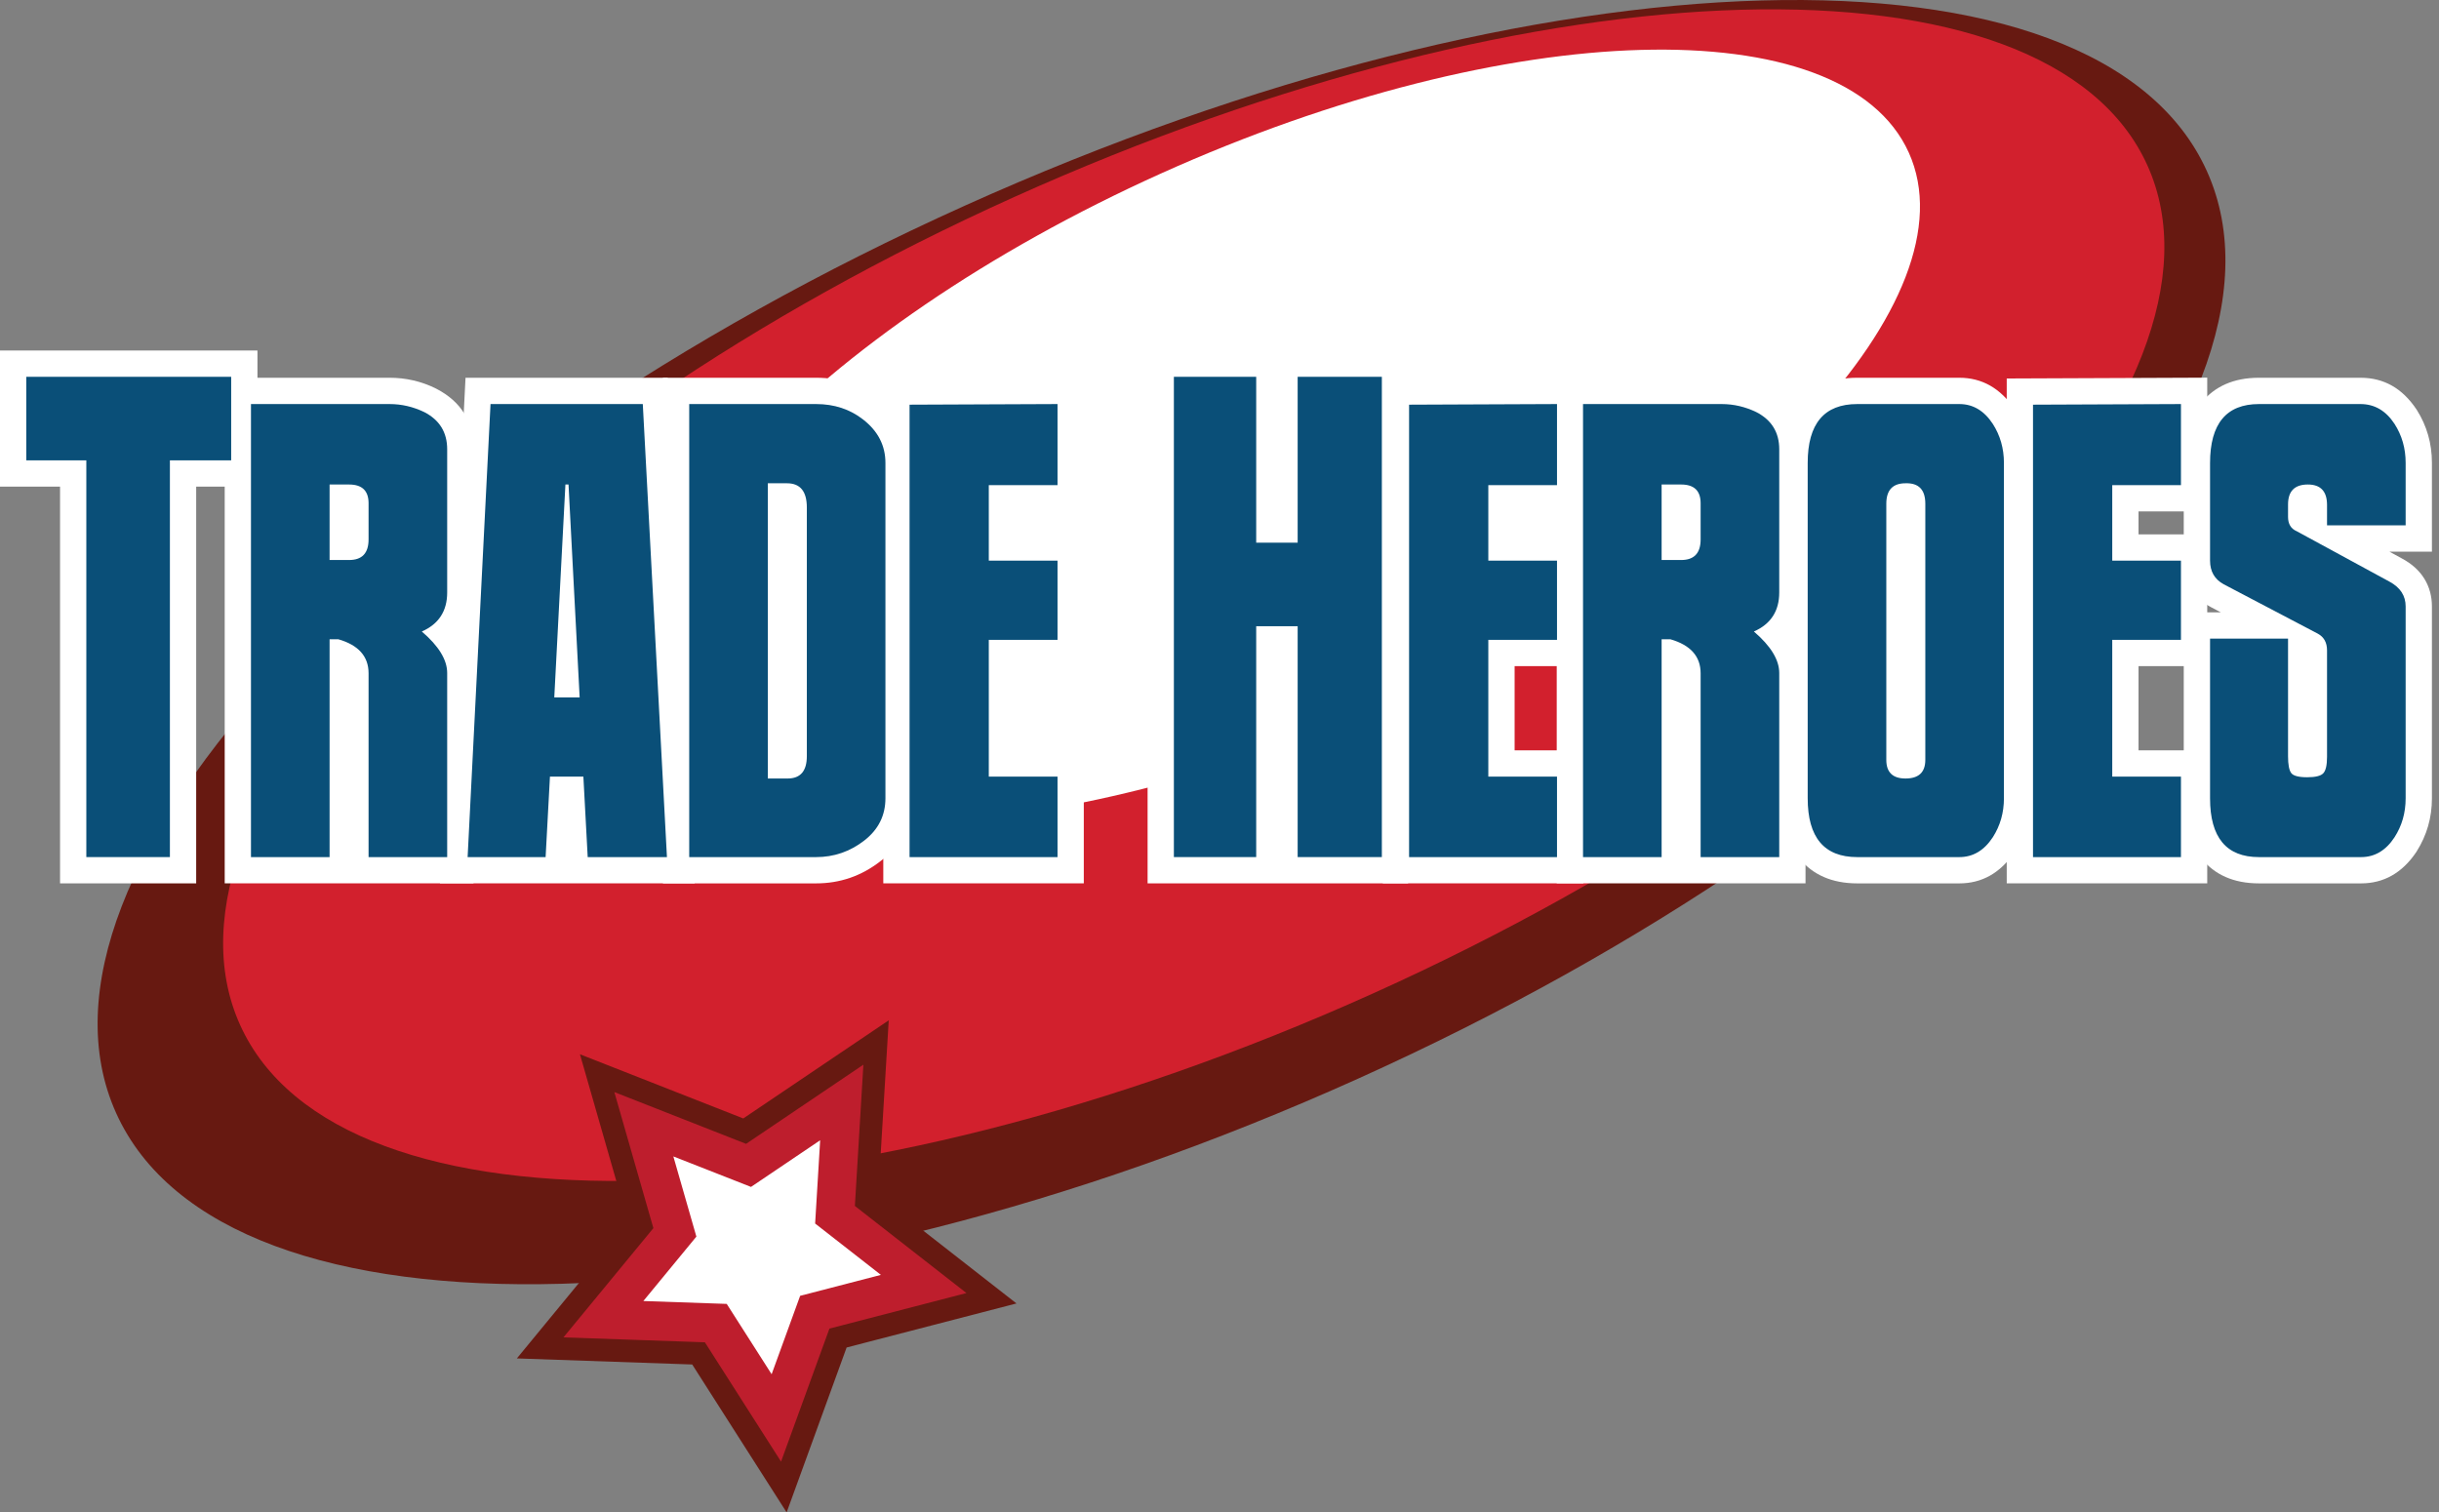
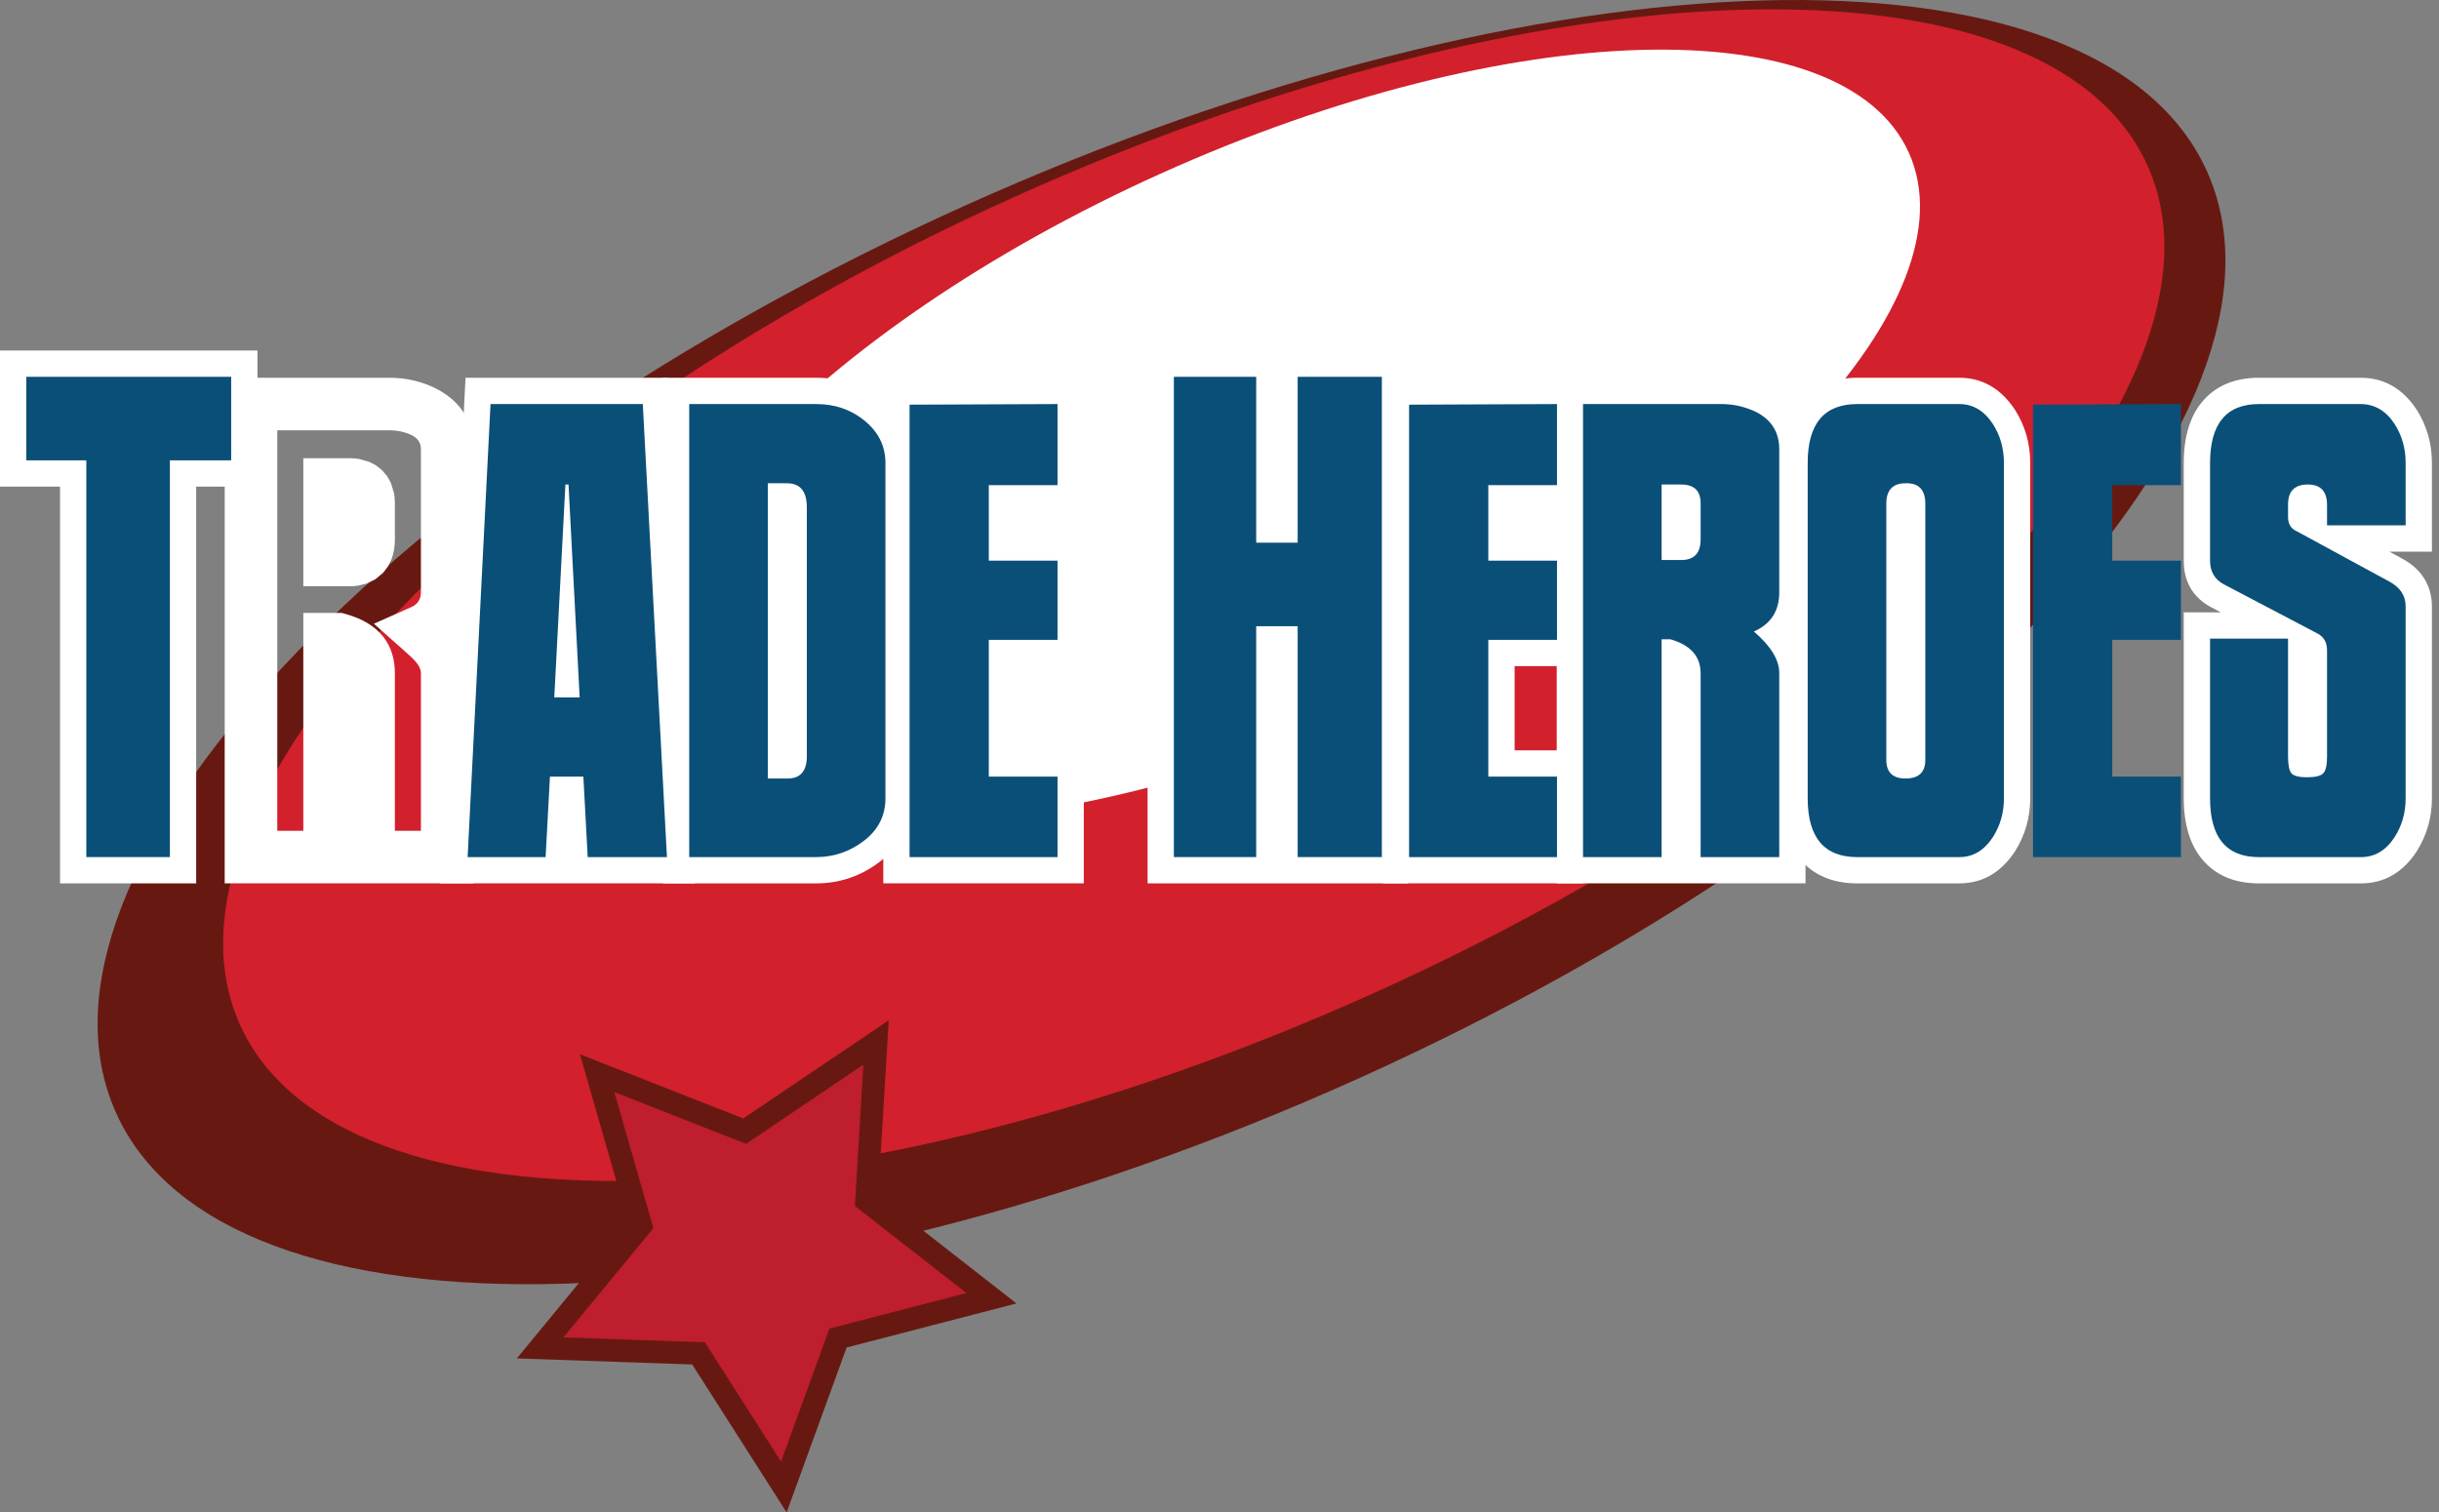
<svg xmlns="http://www.w3.org/2000/svg" width="129" height="80" viewBox="0 0 129 80" fill="none">
  <rect x="0" y="0" width="129" height="80" fill="#808080" stroke="none" />
  <path fill-rule="evenodd" clip-rule="evenodd" d="M116.724 9.053C122.469 21.805 102.372 43.295 71.837 57.054C41.3 70.813 11.889 71.63 6.143 58.879C0.397 46.129 20.494 24.637 51.031 10.879C81.566 -2.88 110.979 -3.698 116.724 9.053" fill="#671911" />
-   <path fill-rule="evenodd" clip-rule="evenodd" d="M113.58 8.754C118.822 20.387 100.487 39.993 72.629 52.546C44.77 65.097 17.937 65.843 12.696 54.21C7.454 42.577 25.789 22.971 53.647 10.419C81.506 -2.134 108.338 -2.88 113.58 8.754Z" fill="#D2202D" />
+   <path fill-rule="evenodd" clip-rule="evenodd" d="M113.58 8.754C118.822 20.387 100.487 39.993 72.629 52.546C44.77 65.097 17.937 65.843 12.696 54.21C7.454 42.577 25.789 22.971 53.647 10.419C81.506 -2.134 108.338 -2.88 113.58 8.754" fill="#D2202D" />
  <path fill-rule="evenodd" clip-rule="evenodd" d="M100.959 8.076C104.418 15.752 92.319 28.69 73.935 36.973C55.551 45.257 37.844 45.749 34.385 38.072C30.926 30.396 43.025 17.458 61.409 9.175C79.793 0.891 97.5 0.399 100.959 8.076Z" fill="white" />
  <path fill-rule="evenodd" clip-rule="evenodd" d="M36.947 71.588L28.569 71.298L33.897 64.825L31.584 56.766L39.386 59.832L46.336 55.143L45.831 63.511L52.438 68.671L44.323 70.777L41.458 78.655L36.947 71.588Z" fill="#BE1E2D" />
  <path fill-rule="evenodd" clip-rule="evenodd" d="M45.665 56.318L45.253 63.163L45.215 63.79L45.711 64.178L51.115 68.398L44.477 70.121L43.869 70.279L43.654 70.87L41.31 77.314L37.621 71.534L37.282 71.004L36.654 70.981L29.801 70.743L34.158 65.45L34.558 64.964L34.384 64.359L32.493 57.768L38.875 60.276L39.461 60.506L39.982 60.154L45.665 56.318ZM47.006 53.971L39.312 59.162L30.674 55.768L33.234 64.689L27.337 71.856L36.612 72.177L41.606 80.001L44.778 71.279L53.762 68.948L46.447 63.235L47.006 53.971Z" fill="#671911" />
-   <path fill-rule="evenodd" clip-rule="evenodd" d="M39.721 62.784L43.379 60.316L43.113 64.721L46.591 67.437L42.32 68.545L40.812 72.692L38.437 68.972L34.027 68.82L36.832 65.412L35.614 61.171L39.721 62.784Z" fill="white" />
  <path fill-rule="evenodd" clip-rule="evenodd" d="M10.837 21.321H2.78V22.961H5.956V24.351V43.946H7.595V22.961H10.837V21.321ZM13.617 25.741H10.376V46.727H3.176V25.741H0V18.541H13.617L13.617 25.741Z" fill="white" />
  <path fill-rule="evenodd" clip-rule="evenodd" d="M118.282 29.682C118.65 29.876 123.183 32.262 123.209 32.275L123.751 32.65L124.171 33.187L124.403 33.8L124.468 34.403V40.034C124.468 40.458 124.415 40.802 124.337 41.058L124.131 41.527L123.915 41.804L123.625 42.08L123.109 42.347C122.84 42.443 122.478 42.504 122.03 42.504C121.423 42.504 120.976 42.39 120.693 42.248L120.255 41.938L119.987 41.599L119.986 41.599C119.808 41.3 119.625 40.776 119.625 40.001V35.17H118.281V42.227C118.281 42.934 118.336 43.469 118.689 43.754C118.882 43.91 119.152 43.947 119.476 43.947H124.879C125.135 43.947 125.317 43.775 125.481 43.531C125.726 43.137 125.845 42.702 125.845 42.227V32.078C125.845 32.029 125.783 32.024 125.727 31.993L120.807 29.304L120.908 29.354L120.402 29.046L119.959 28.55L119.698 27.937L119.625 27.331V26.676C119.625 26.333 119.679 26.034 119.767 25.773L119.978 25.321L120.299 24.912L120.708 24.59L121.161 24.38C121.42 24.291 121.721 24.238 122.063 24.238C122.223 24.238 122.372 24.25 122.511 24.271L122.975 24.386L123.436 24.61L123.846 24.95L124.101 25.286L124.282 25.647C124.367 25.864 124.429 26.114 124.455 26.399H125.845V24.482C125.845 24.007 125.726 23.572 125.48 23.176C125.312 22.929 125.12 22.763 124.846 22.763H119.476C119.152 22.763 118.882 22.8 118.689 22.955C118.335 23.241 118.281 23.776 118.281 24.482V29.656L118.282 29.682ZM118.285 29.716L119.072 30.503L118.285 29.716ZM126.377 29.18C126.78 29.4 127.042 29.543 127.041 29.543C128.104 30.108 128.626 31.013 128.626 32.078V42.227C128.626 43.251 128.357 44.186 127.813 45.047L127.804 45.062C127.052 46.187 126.059 46.728 124.879 46.728H119.476C118.119 46.728 117.134 46.255 116.462 45.441C115.865 44.719 115.5 43.66 115.5 42.227V32.39H117.458L116.96 32.127L116.956 32.126C115.977 31.604 115.5 30.766 115.5 29.656V24.482C115.5 23.051 115.865 21.99 116.461 21.269C117.134 20.455 118.119 19.982 119.476 19.982H124.846C126.073 19.982 127.056 20.528 127.813 21.663L127.823 21.678C128.357 22.523 128.626 23.458 128.626 24.482V29.18H126.377Z" fill="white" />
-   <path fill-rule="evenodd" clip-rule="evenodd" d="M113.962 42.471H110.328V32.455H113.962V31.045H110.328V24.27H113.962V22.769L108.918 22.789V43.946H113.962V42.471ZM116.742 46.727H106.137V20.021L116.742 19.977V27.051H113.108V28.265H116.742V35.235H113.108V39.691H116.742V46.727Z" fill="white" />
  <path fill-rule="evenodd" clip-rule="evenodd" d="M100.783 42.57C100.597 42.57 100.424 42.555 100.266 42.528L99.729 42.376L99.374 42.189L99.047 41.929L98.778 41.608L98.583 41.253L98.422 40.714C98.394 40.555 98.378 40.383 98.378 40.197V26.643C98.378 26.226 98.45 25.873 98.565 25.581L98.745 25.221L99.001 24.886L99.41 24.544L99.871 24.32L100.335 24.205C100.465 24.186 100.604 24.175 100.748 24.173C100.899 24.168 101.042 24.172 101.175 24.187L101.653 24.286L102.131 24.5L102.559 24.837L102.828 25.175L103.02 25.542C103.143 25.842 103.221 26.208 103.221 26.643V40.197C103.221 40.356 103.209 40.504 103.188 40.642L103.071 41.101L102.847 41.553L102.511 41.952L102.184 42.203L101.832 42.381C101.541 42.498 101.193 42.57 100.783 42.57V42.57ZM104.598 24.482C104.598 24.007 104.479 23.572 104.233 23.176C104.069 22.935 103.888 22.763 103.632 22.763H98.229C97.899 22.763 97.623 22.803 97.422 22.962C97.065 23.246 97.001 23.779 97.001 24.482V42.227C97.001 42.93 97.065 43.464 97.422 43.748C97.623 43.907 97.899 43.947 98.229 43.947H103.632C103.888 43.947 104.069 43.775 104.234 43.532C104.479 43.137 104.598 42.702 104.598 42.227V24.482ZM107.379 24.482V42.227C107.379 43.251 107.11 44.186 106.566 45.047L106.556 45.062C105.804 46.187 104.812 46.728 103.632 46.728H98.229C96.88 46.728 95.887 46.26 95.206 45.452C94.596 44.727 94.22 43.664 94.22 42.227V24.482C94.22 23.046 94.596 21.982 95.206 21.259C95.887 20.451 96.88 19.982 98.229 19.982H103.632C104.812 19.982 105.804 20.523 106.566 21.663L106.575 21.678C107.11 22.523 107.379 23.458 107.379 24.482V24.482Z" fill="white" />
  <path fill-rule="evenodd" clip-rule="evenodd" d="M88.932 31.013H86.494V24.238H88.932C89.119 24.238 89.292 24.253 89.449 24.28L89.986 24.433L90.342 24.618L90.668 24.879L90.937 25.201L91.132 25.555L91.294 26.095C91.321 26.253 91.337 26.425 91.337 26.611V28.543C91.337 28.96 91.266 29.313 91.151 29.605L90.97 29.965L90.714 30.3L90.305 30.641L89.844 30.866L89.38 30.98C89.241 31.002 89.092 31.013 88.932 31.013L88.932 31.013ZM92.715 35.614C92.715 35.205 92.341 34.872 91.839 34.427L90.226 32.994L92.198 32.117C92.537 31.966 92.715 31.703 92.715 31.325V23.762C92.715 23.434 92.562 23.196 92.26 23.036C91.874 22.845 91.467 22.763 91.06 22.763H85.117V43.947H86.494V32.422H88.528L88.709 32.472C90.544 32.973 91.337 34.112 91.337 35.614V43.947H92.715V35.614ZM82.336 46.727V19.982H91.06C91.893 19.982 92.725 20.159 93.525 20.56L93.535 20.565C94.865 21.256 95.495 22.326 95.495 23.762V31.325C95.495 32.225 95.257 32.972 94.79 33.566C95.276 34.27 95.495 34.956 95.495 35.614V46.727L82.336 46.727Z" fill="white" />
  <path fill-rule="evenodd" clip-rule="evenodd" d="M80.961 42.471H77.328V32.455H80.961V31.045H77.328V24.27H80.961V22.769L75.918 22.789V43.946H80.961V42.471ZM83.742 46.727H73.137V20.021L83.742 19.977V27.051H80.109V28.265H83.742V35.235H80.109V39.691H83.742V46.727Z" fill="white" />
  <path fill-rule="evenodd" clip-rule="evenodd" d="M71.697 21.321H70.025V30.095H65.051V21.321H63.477V43.946H65.051V31.735H70.025V43.946H71.697V21.321ZM60.697 46.727H74.477V18.541H60.697V46.727Z" fill="white" />
  <path fill-rule="evenodd" clip-rule="evenodd" d="M54.542 42.471H50.909V32.455H54.542V31.045H50.909V24.27H54.542V22.769L49.498 22.789V43.946H54.542V42.471ZM57.323 46.727H46.718V20.021L57.323 19.977V27.051H53.689V28.265H57.323V35.235H53.689V39.691H57.323V46.727Z" fill="white" />
  <path fill-rule="evenodd" clip-rule="evenodd" d="M41.659 42.57H39.221V24.173H41.626C41.797 24.173 41.959 24.187 42.109 24.214L42.604 24.356L43.079 24.619L43.479 24.996C43.821 25.411 44.064 26.012 44.064 26.84V40.001C44.064 40.423 43.998 40.78 43.891 41.075L43.724 41.44L43.481 41.788L43.078 42.154L42.608 42.403L42.125 42.533C41.98 42.557 41.825 42.57 41.659 42.57V42.57ZM45.441 24.482C45.441 23.996 45.207 23.611 44.784 23.276L44.778 23.272C44.334 22.912 43.778 22.763 43.164 22.763H37.843V43.947H43.164C43.795 43.947 44.361 43.75 44.876 43.347L44.892 43.336C45.267 43.059 45.441 42.683 45.441 42.227V24.482ZM48.221 24.482V42.227C48.221 43.599 47.681 44.726 46.561 45.559C45.559 46.338 44.426 46.728 43.164 46.728H35.063V19.982H43.164C44.448 19.982 45.593 20.356 46.519 21.104C47.671 22.017 48.221 23.136 48.221 24.482Z" fill="white" />
  <path fill-rule="evenodd" clip-rule="evenodd" d="M28.586 24.238H31.388L32.123 38.281H27.851L28.586 24.238ZM32.679 22.763H27.265C27.022 27.582 26.195 43.947 26.195 43.947H27.541L27.77 39.691H32.172L32.401 43.947H33.808L32.679 22.763ZM23.27 46.727L24.622 19.982H35.316L36.741 46.727H23.27Z" fill="white" />
  <path fill-rule="evenodd" clip-rule="evenodd" d="M18.48 31.013H16.042V24.238H18.48C18.667 24.238 18.839 24.253 18.997 24.28L19.534 24.433L19.889 24.618L20.216 24.879L20.485 25.201L20.68 25.555L20.841 26.095C20.869 26.253 20.885 26.425 20.885 26.611V28.543C20.885 28.96 20.814 29.313 20.698 29.605L20.518 29.965L20.262 30.3L19.852 30.641L19.392 30.866L18.928 30.98C18.789 31.002 18.64 31.013 18.48 31.013V31.013ZM22.263 35.614C22.263 35.205 21.888 34.872 21.387 34.426L19.774 32.994L21.746 32.117C22.086 31.966 22.263 31.703 22.263 31.325V23.762C22.263 23.434 22.11 23.196 21.808 23.036C21.422 22.845 21.015 22.763 20.608 22.763H14.665V43.947H16.042V32.422H18.077L18.256 32.472C20.092 32.973 20.885 34.112 20.885 35.614V43.947H22.263V35.614ZM11.885 46.727V19.982H20.608C21.441 19.982 22.274 20.159 23.073 20.56L23.082 20.565C24.413 21.256 25.043 22.326 25.043 23.762V31.325C25.043 32.225 24.805 32.972 24.338 33.566C24.824 34.27 25.043 34.956 25.043 35.614V46.727L11.885 46.727Z" fill="white" />
  <path fill-rule="evenodd" clip-rule="evenodd" d="M12.227 24.351H8.986V45.337H4.566V24.351H1.39V19.932H12.227L12.227 24.351Z" fill="#0A4F78" />
-   <path fill-rule="evenodd" clip-rule="evenodd" d="M23.652 45.338H19.494V35.615C19.494 34.72 18.959 34.12 17.89 33.814H17.432V45.338H13.274V21.373H20.608C21.241 21.373 21.852 21.515 22.441 21.799C23.248 22.215 23.652 22.87 23.652 23.766V31.34C23.652 32.323 23.204 33.011 22.31 33.405C23.204 34.17 23.652 34.902 23.652 35.601V45.338ZM19.494 28.534V26.619C19.494 25.959 19.151 25.629 18.463 25.629H17.432V29.623H18.463C19.151 29.623 19.494 29.261 19.494 28.534" fill="#0A4F78" />
  <path fill-rule="evenodd" clip-rule="evenodd" d="M35.275 45.338H31.084L30.855 41.081H29.087L28.858 45.338H24.733L25.944 21.373H33.998L35.275 45.338ZM30.658 36.891L30.069 25.629H29.905L29.316 36.891H30.658Z" fill="#0A4F78" />
  <path fill-rule="evenodd" clip-rule="evenodd" d="M46.831 42.224C46.831 43.142 46.454 43.89 45.702 44.469C44.949 45.049 44.102 45.338 43.164 45.338H36.453V21.373H43.164C44.125 21.373 44.954 21.646 45.653 22.193C46.439 22.805 46.831 23.57 46.831 24.488V42.224ZM42.674 39.999V26.843C42.674 25.99 42.324 25.564 41.626 25.564H40.611V41.18H41.659C42.335 41.18 42.674 40.787 42.674 39.999Z" fill="#0A4F78" />
  <path fill-rule="evenodd" clip-rule="evenodd" d="M55.933 45.338H48.107V21.406L55.933 21.373V25.662H52.298V29.656H55.933V33.847H52.298V41.081H55.933V45.338Z" fill="#0A4F78" />
  <path fill-rule="evenodd" clip-rule="evenodd" d="M73.087 45.337H68.634V33.125H66.441V45.337H62.087V19.932H66.441V28.706H68.634V19.932H73.087V45.337Z" fill="#0A4F78" />
  <path fill-rule="evenodd" clip-rule="evenodd" d="M82.351 45.338H74.527V21.406L82.351 21.373V25.662H78.718V29.656H82.351V33.847H78.718V41.081H82.351V45.338Z" fill="#0A4F78" />
  <path fill-rule="evenodd" clip-rule="evenodd" d="M94.105 45.338H89.947V35.615C89.947 34.72 89.412 34.12 88.343 33.814H87.884V45.338H83.727V21.373H91.06C91.693 21.373 92.304 21.515 92.893 21.799C93.7 22.215 94.105 22.87 94.105 23.766V31.34C94.105 32.323 93.657 33.011 92.763 33.405C93.657 34.17 94.105 34.902 94.105 35.601L94.105 45.338ZM89.947 28.534V26.619C89.947 25.959 89.603 25.629 88.916 25.629H87.884V29.623H88.916C89.603 29.623 89.947 29.261 89.947 28.534" fill="#0A4F78" />
  <path fill-rule="evenodd" clip-rule="evenodd" d="M105.989 42.224C105.989 42.989 105.793 43.677 105.4 44.289C104.942 44.988 104.351 45.338 103.632 45.338H98.23C96.483 45.338 95.61 44.3 95.61 42.224V24.488C95.61 22.411 96.483 21.373 98.23 21.373H103.632C104.351 21.373 104.942 21.723 105.4 22.422C105.793 23.034 105.989 23.722 105.989 24.488V42.224ZM101.831 40.196V26.646C101.831 25.903 101.482 25.542 100.783 25.564C100.106 25.564 99.768 25.925 99.768 26.646V40.196C99.768 40.852 100.106 41.18 100.783 41.18C101.482 41.18 101.831 40.852 101.831 40.196Z" fill="#0A4F78" />
  <path fill-rule="evenodd" clip-rule="evenodd" d="M115.352 45.338H107.527V21.406L115.352 21.373V25.662H111.718V29.656H115.352V33.847H111.718V41.081H115.352V45.338Z" fill="#0A4F78" />
  <path fill-rule="evenodd" clip-rule="evenodd" d="M127.236 42.228C127.236 42.992 127.04 43.68 126.647 44.29C126.189 44.989 125.599 45.338 124.879 45.338H119.477C117.753 45.338 116.891 44.301 116.891 42.228V33.781H121.016V40.001C121.016 40.438 121.07 40.733 121.18 40.886C121.288 41.038 121.572 41.114 122.031 41.114C122.467 41.114 122.751 41.044 122.881 40.902C123.013 40.76 123.078 40.471 123.078 40.034V34.402C123.078 33.988 122.914 33.694 122.588 33.518L117.609 30.904C117.13 30.641 116.891 30.226 116.891 29.655V24.495C116.891 22.414 117.753 21.373 119.477 21.373H124.846C125.588 21.373 126.189 21.722 126.647 22.421C127.04 23.032 127.236 23.72 127.236 24.483V27.79H123.078V26.709C123.078 25.989 122.74 25.629 122.063 25.629C121.365 25.629 121.016 25.981 121.016 26.683V27.343C121.016 27.716 121.168 27.969 121.474 28.1L126.384 30.769C126.953 31.075 127.236 31.512 127.236 32.079V42.228Z" fill="#0A4F78" />
</svg>